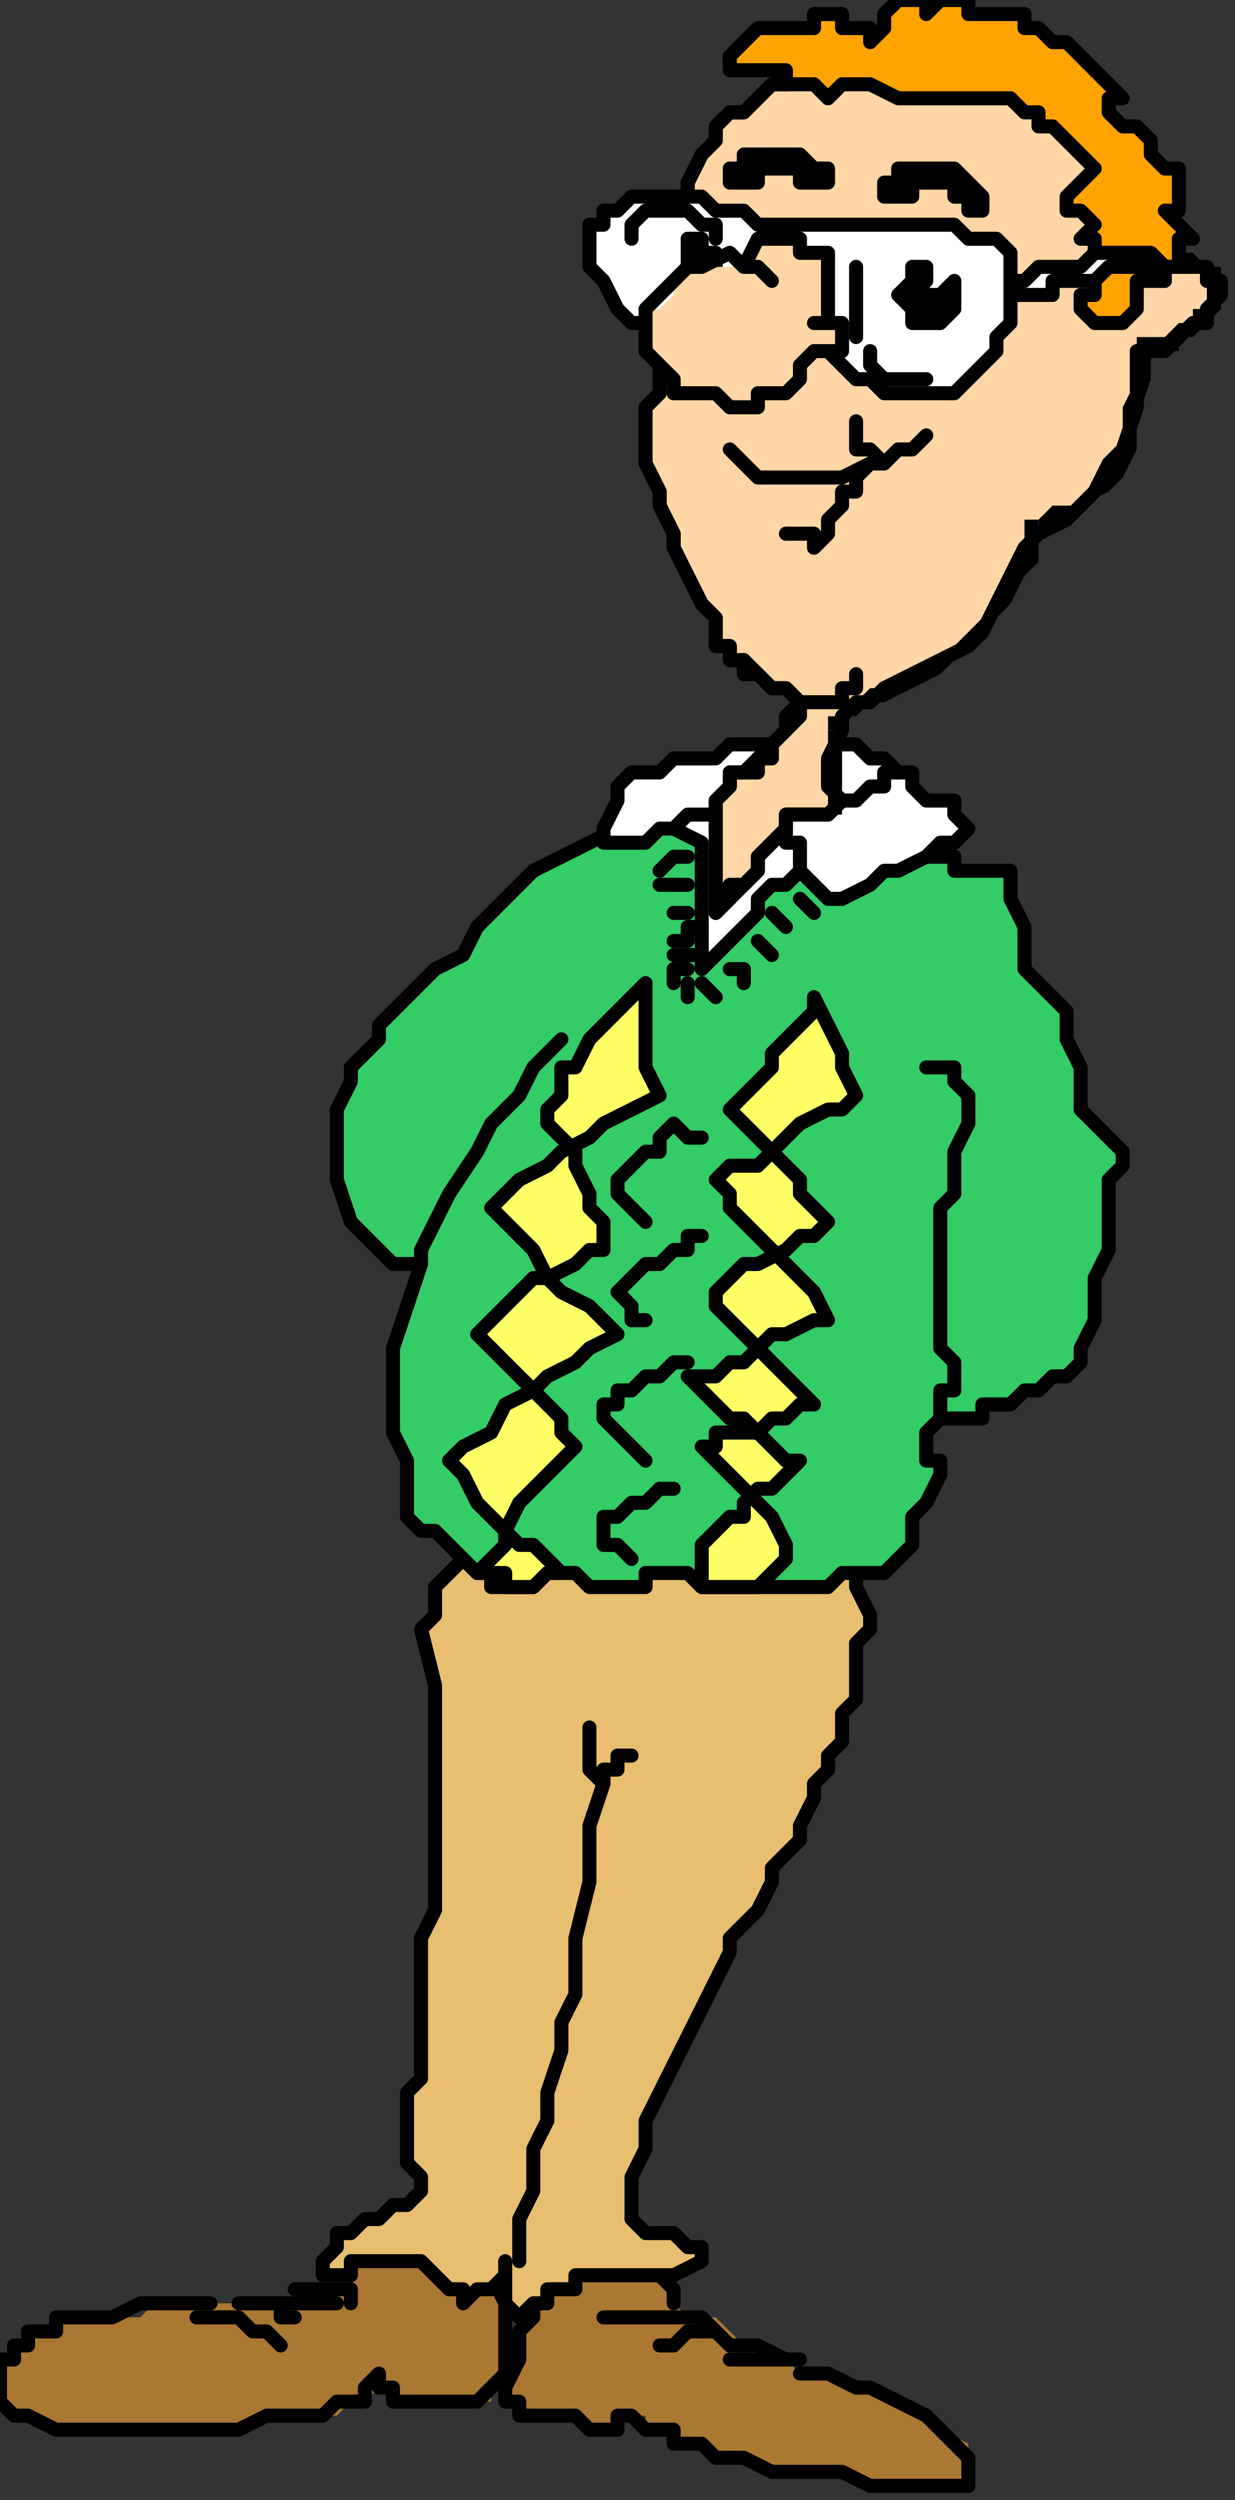
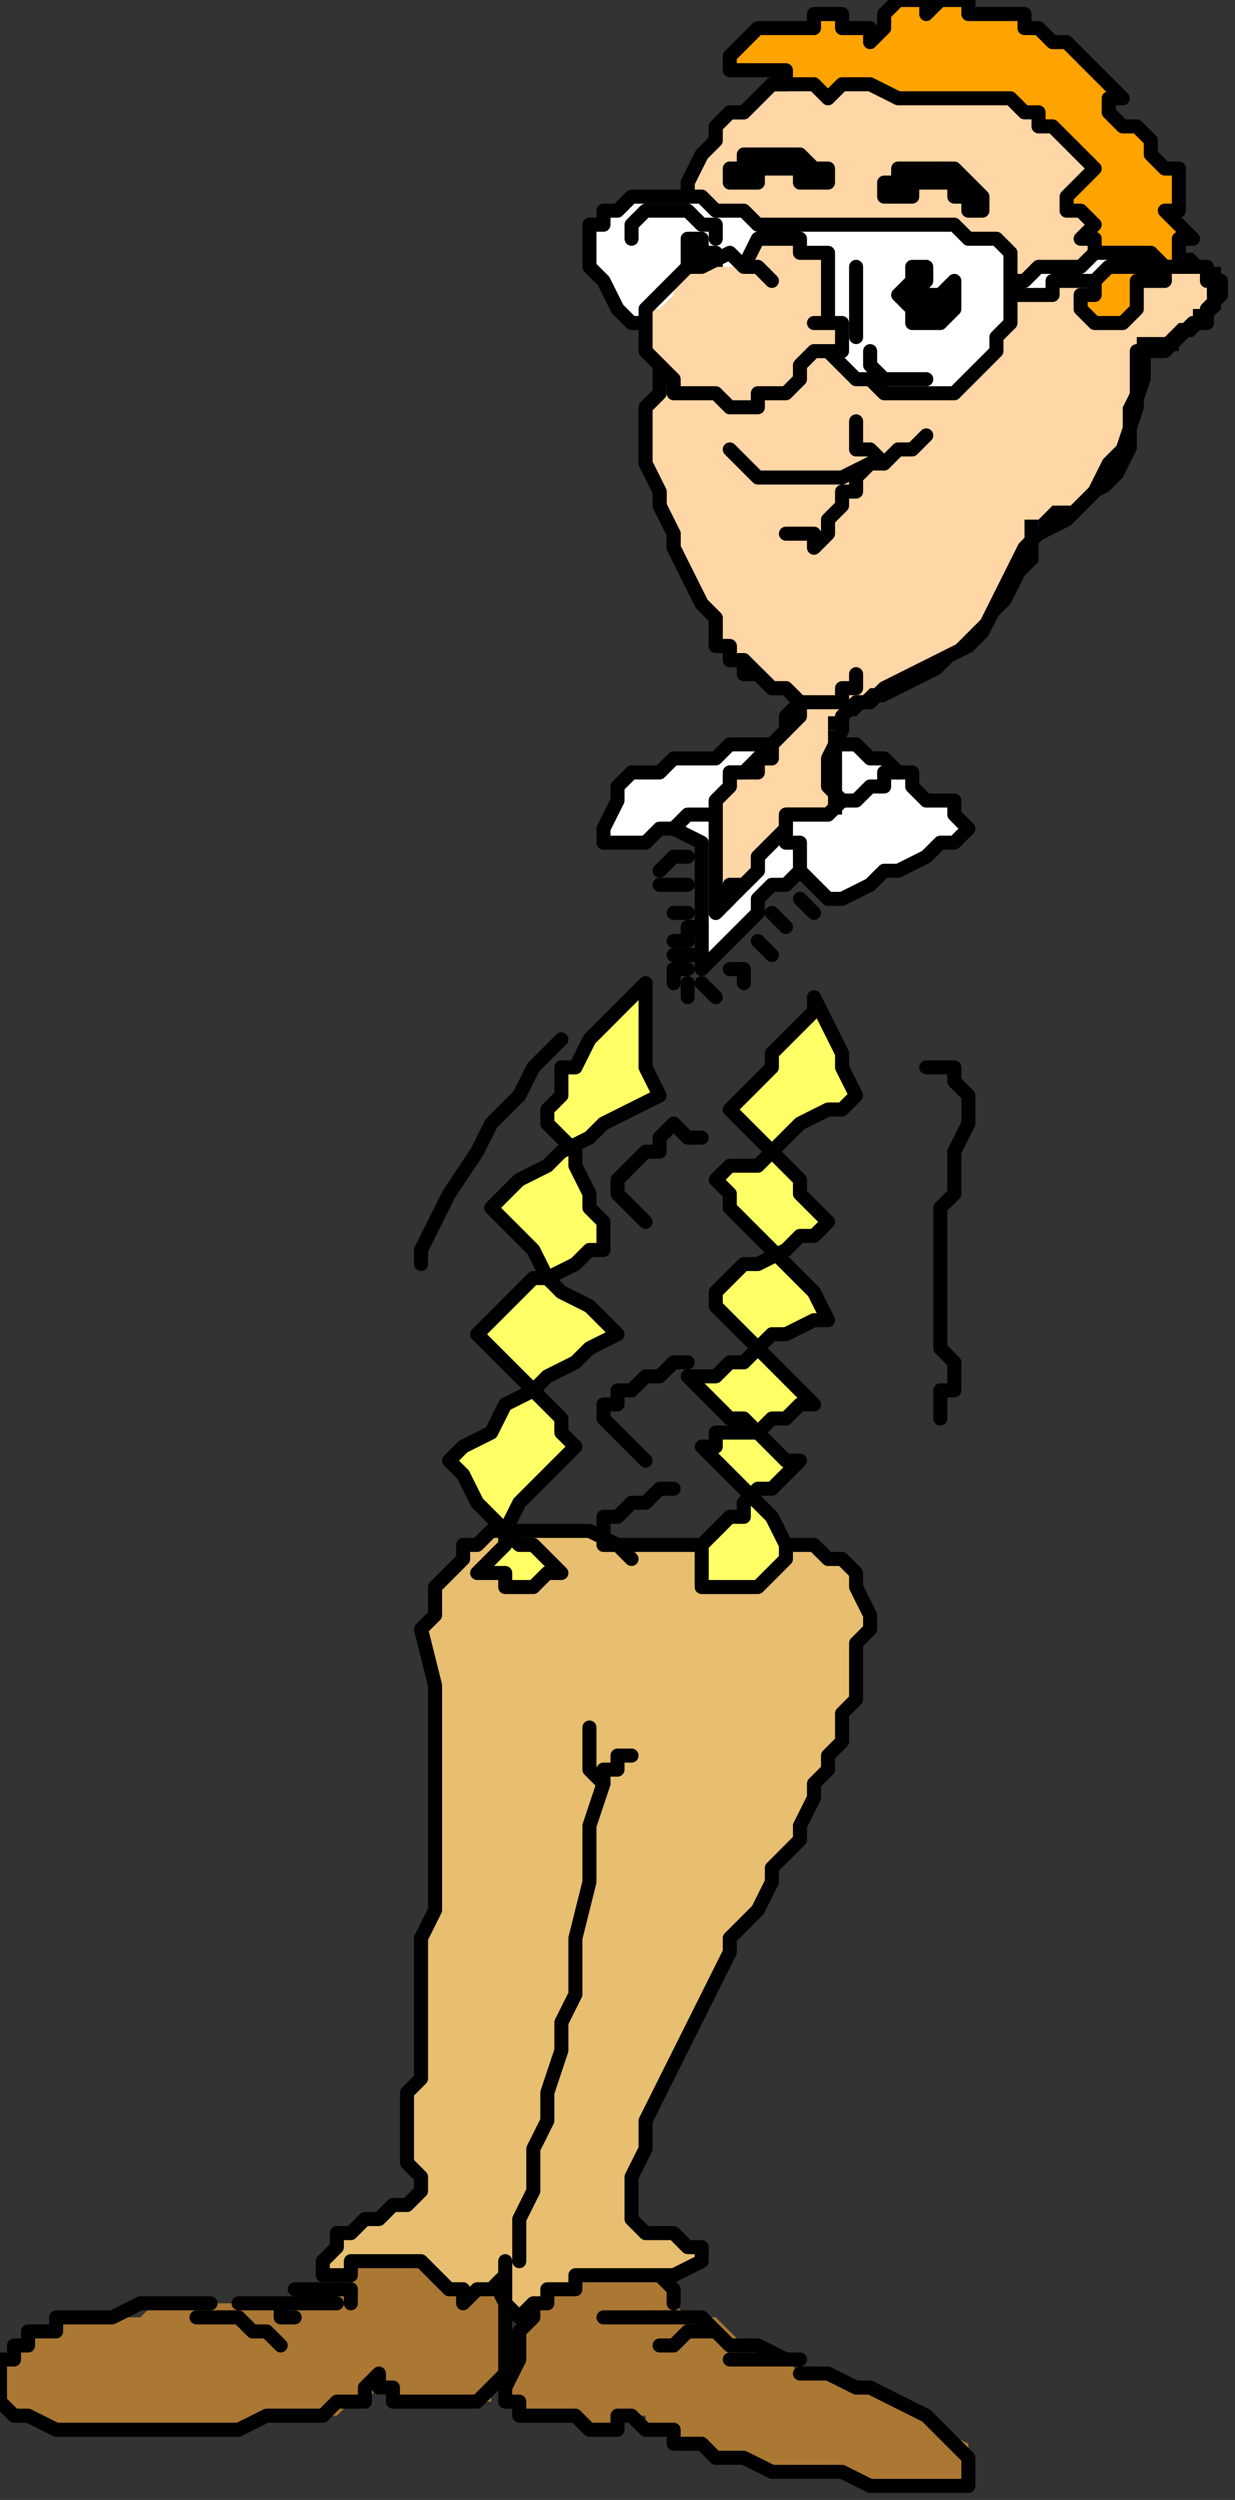
<svg xmlns="http://www.w3.org/2000/svg" xmlns:ns1="http://sodipodi.sourceforge.net/DTD/sodipodi-0.dtd" xmlns:ns2="http://www.inkscape.org/namespaces/inkscape" version="1.0" width="23.283mm" height="47.096mm" id="svg159" ns1:docname="CMEN123.WMF">
  <rect width="100%" height="100%" fill="#333333" stroke="none" />
  <ns1:namedview pagecolor="#ffffff" bordercolor="#666666" borderopacity="1" objecttolerance="10" gridtolerance="10" guidetolerance="10" ns2:pageopacity="0" ns2:pageshadow="2" ns2:window-width="640" ns2:window-height="480" id="namedview161" />
  <defs id="defs3">
    <pattern id="WMFhbasepattern" patternUnits="userSpaceOnUse" width="6" height="6" x="0" y="0" />
  </defs>
  <path style="fill:#ab7833;fill-rule:evenodd;fill-opacity:1;stroke:none;" d="  M 25,161   L 24,161   L 24,162   L 23,162   L 23,163   L 22,163   L 21,163   L 21,164   L 20,164   L 19,164   L 19,164   L 18,164   L 18,164   L 17,164   L 17,164   L 16,164   L 15,164   L 14,164   L 13,164   L 11,164   L 10,165   L 9,165   L 7,165   L 6,165   L 4,165   L 4,166   L 3,166   L 2,166   L 2,167   L 1,167   L 1,168   L 0,168   L 0,169   L 0,170   L 0,171   L 1,172   L 2,172   L 4,173   L 6,173   L 9,173   L 11,173   L 13,173   L 15,173   L 17,173   L 20,172   L 21,172   L 22,172   L 23,172   L 24,172   L 25,171   L 26,171   L 27,170   L 27,169   L 28,170   L 28,170   L 28,171   L 28,171   L 29,171   L 30,171   L 30,171   L 31,171   L 32,171   L 33,171   L 33,171   L 34,171   L 35,171   L 35,170   L 35,170   L 36,169   L 36,167   L 36,165   L 36,164   L 35,162   L 34,162   L 34,161   L 33,161   L 32,161   L 31,161   L 31,160   L 30,160   L 29,160   L 29,160   L 28,160   L 28,160   L 27,160   L 27,161   L 26,161   L 26,161   L 25,161  z " id="path5" />
  <path style="fill:none;stroke:#000000;stroke-width:1px;stroke-linecap:round;stroke-linejoin:round;stroke-miterlimit:4;stroke-dasharray:none;stroke-opacity:1;" d="  M 15,164   L 14,164   L 13,164   L 11,164   L 10,164   L 8,165   L 7,165   L 6,165   L 4,165   L 4,166   L 3,166   L 2,166   L 2,167   L 1,167   L 1,168   L 0,168   L 0,169   L 0,170   L 0,171   L 1,172   L 2,172   L 4,173   L 6,173   L 9,173   L 11,173   L 13,173   L 15,173   L 17,173   L 19,172   L 21,172   L 22,172   L 23,172   L 24,171   L 25,171   L 26,171   L 26,170   L 27,169   L 27,170   L 28,170   L 28,171   L 28,171   L 29,171   L 30,171   L 30,171   L 31,171   L 32,171   L 33,171   L 33,171   L 34,171   L 34,171   L 35,170   L 35,170   L 36,169   L 36,167   L 36,165   L 36,164   L 35,162  " id="path7" />
  <path style="fill:#ab7833;fill-rule:evenodd;fill-opacity:1;stroke:none;" d="  M 39,163   L 38,165   L 37,166   L 37,168   L 36,170   L 36,170   L 36,171   L 37,171   L 37,172   L 38,172   L 39,172   L 40,172   L 41,172   L 41,172   L 42,173   L 43,173   L 44,173   L 44,173   L 44,172   L 45,172   L 45,172   L 46,172   L 46,173   L 47,173   L 48,174   L 49,174   L 49,174   L 50,174   L 51,175   L 53,175   L 55,176   L 58,176   L 60,176   L 62,177   L 64,177   L 66,177   L 69,177   L 69,177   L 69,176   L 69,175   L 69,174   L 67,173   L 66,172   L 64,171   L 63,170   L 61,170   L 59,169   L 58,169   L 57,169   L 56,168   L 55,168   L 54,167   L 53,167   L 52,166   L 51,165   L 49,165   L 48,164   L 48,163   L 47,162   L 46,161   L 45,161   L 45,161   L 44,161   L 44,161   L 43,161   L 43,161   L 42,161   L 42,161   L 41,161   L 41,161   L 40,162   L 39,162   L 39,163  z " id="path9" />
  <path style="fill:none;stroke:#000000;stroke-width:1px;stroke-linecap:round;stroke-linejoin:round;stroke-miterlimit:4;stroke-dasharray:none;stroke-opacity:1;" d="  M 48,164   L 48,163   L 47,162   L 46,161   L 45,161   L 45,161   L 44,161   L 44,161   L 43,161   L 42,161   L 42,161   L 42,161   L 41,161   L 40,161   L 40,162   L 39,162   L 38,163   L 38,165   L 37,166   L 37,168   L 36,170   L 36,170   L 36,171   L 37,171   L 37,172   L 38,172   L 39,172   L 40,172   L 40,172   L 41,172   L 42,173   L 43,173   L 44,173   L 44,173   L 44,172   L 45,172   L 45,172   L 45,172   L 46,173   L 47,173   L 48,173   L 48,174   L 49,174   L 50,174   L 51,175   L 53,175   L 55,176   L 57,176   L 60,176   L 62,177   L 64,177   L 66,177   L 69,177   L 69,177   L 69,176   L 69,175   L 68,174   L 67,173   L 66,172   L 64,171   L 62,170   L 61,170   L 59,169   L 58,169   L 57,169  " id="path11" />
  <path style="fill:none;stroke:#000000;stroke-width:1px;stroke-linecap:round;stroke-linejoin:round;stroke-miterlimit:4;stroke-dasharray:none;stroke-opacity:1;" d="  M 43,165   L 44,165   L 45,165   L 46,165   L 47,165   L 48,165   L 49,165   L 50,165   L 51,166  " id="path13" />
  <path style="fill:none;stroke:#000000;stroke-width:1px;stroke-linecap:round;stroke-linejoin:round;stroke-miterlimit:4;stroke-dasharray:none;stroke-opacity:1;" d="  M 47,167   L 48,167   L 49,166   L 50,166   L 51,166   L 52,167   L 53,167   L 54,167   L 56,168  " id="path15" />
  <path style="fill:none;stroke:#000000;stroke-width:1px;stroke-linecap:round;stroke-linejoin:round;stroke-miterlimit:4;stroke-dasharray:none;stroke-opacity:1;" d="  M 52,168   L 52,168   L 53,168   L 54,168   L 54,168   L 55,168   L 56,168   L 56,168   L 57,168  " id="path17" />
  <path style="fill:none;stroke:#000000;stroke-width:1px;stroke-linecap:round;stroke-linejoin:round;stroke-miterlimit:4;stroke-dasharray:none;stroke-opacity:1;" d="  M 20,167   L 19,166   L 18,166   L 18,166   L 17,165   L 16,165   L 15,165   L 15,165   L 14,165  " id="path19" />
  <path style="fill:none;stroke:#000000;stroke-width:1px;stroke-linecap:round;stroke-linejoin:round;stroke-miterlimit:4;stroke-dasharray:none;stroke-opacity:1;" d="  M 21,165   L 21,165   L 20,165   L 20,164   L 19,164   L 19,164   L 18,164   L 18,164   L 17,164  " id="path21" />
  <path style="fill:none;stroke:#000000;stroke-width:1px;stroke-linecap:round;stroke-linejoin:round;stroke-miterlimit:4;stroke-dasharray:none;stroke-opacity:1;" d="  M 24,164   L 23,164   L 23,164   L 22,164   L 22,164   L 21,164   L 21,164   L 21,164   L 20,164  " id="path23" />
  <path style="fill:none;stroke:#000000;stroke-width:1px;stroke-linecap:round;stroke-linejoin:round;stroke-miterlimit:4;stroke-dasharray:none;stroke-opacity:1;" d="  M 25,164   L 25,163   L 24,163   L 24,163   L 24,163   L 23,163   L 23,163   L 22,163   L 21,163  " id="path25" />
  <path style="fill:#e8bf70;fill-rule:evenodd;fill-opacity:1;stroke:none;" d="  M 35,109   L 34,110   L 33,110   L 33,111   L 32,112   L 31,113   L 31,114   L 31,115   L 30,116   L 31,120   L 31,124   L 31,128   L 31,133   L 31,134   L 31,136   L 30,138   L 30,140   L 30,142   L 30,144   L 30,146   L 30,148   L 29,149   L 29,150   L 29,151   L 29,152   L 29,153   L 29,154   L 30,155   L 30,156   L 29,157   L 29,157   L 28,157   L 27,158   L 27,158   L 26,158   L 25,159   L 24,159   L 24,160   L 23,161   L 23,162   L 24,162   L 24,162   L 25,162   L 25,161   L 26,161   L 27,161   L 28,161   L 28,161   L 29,161   L 30,161   L 30,161   L 31,162   L 31,162   L 32,163   L 32,163   L 33,163   L 33,164   L 34,163   L 35,163   L 36,162   L 36,161   L 36,162   L 36,164   L 37,165   L 37,165   L 38,164   L 38,164   L 39,164   L 39,163   L 40,163   L 41,163   L 41,162   L 42,162   L 43,162   L 44,162   L 45,162   L 45,162   L 46,162   L 47,162   L 48,162   L 50,161   L 50,161   L 50,160   L 49,160   L 48,159   L 48,159   L 47,159   L 47,159   L 46,159   L 45,158   L 45,158   L 45,158   L 45,157   L 45,155   L 46,153   L 46,151   L 47,149   L 48,147   L 49,145   L 50,143   L 51,141   L 52,139   L 52,138   L 53,137   L 54,136   L 55,134   L 55,133   L 56,132   L 57,131   L 57,130   L 58,128   L 58,127   L 59,126   L 59,125   L 60,124   L 60,123   L 60,122   L 61,121   L 61,120   L 61,119   L 61,118   L 61,117   L 62,116   L 62,115   L 62,115   L 61,113   L 61,112   L 60,111   L 59,111   L 58,110   L 56,110   L 55,110   L 53,110   L 52,110   L 50,110   L 48,110   L 47,110   L 45,110   L 44,110   L 42,109   L 41,109   L 39,109   L 38,109   L 36,109   L 35,109  z " id="path27" />
  <path style="fill:none;stroke:#000000;stroke-width:1px;stroke-linecap:round;stroke-linejoin:round;stroke-miterlimit:4;stroke-dasharray:none;stroke-opacity:1;" d="  M 35,109   L 34,110   L 33,110   L 33,111   L 32,112   L 31,113   L 31,114   L 31,115   L 30,116   L 31,120   L 31,124   L 31,128   L 31,133   L 31,134   L 31,136   L 30,138   L 30,140   L 30,142   L 30,144   L 30,146   L 30,148   L 29,149   L 29,150   L 29,151   L 29,152   L 29,153   L 29,154   L 30,155   L 30,156   L 29,157   L 29,157   L 28,157   L 27,158   L 27,158   L 26,158   L 25,159   L 24,159   L 24,160   L 23,161   L 23,162   L 24,162   L 24,162   L 25,162   L 25,161   L 26,161   L 27,161   L 28,161   L 28,161   L 29,161   L 30,161   L 30,161   L 31,162   L 31,162   L 32,163   L 32,163   L 33,163   L 33,164   L 34,163   L 35,163   L 36,162   L 36,161   L 36,162   L 36,164   L 37,165   L 37,165   L 38,164   L 38,164   L 39,164   L 39,163   L 40,163   L 41,163   L 41,162   L 42,162   L 43,162   L 44,162   L 45,162   L 45,162   L 46,162   L 47,162   L 48,162   L 50,161   L 50,161   L 50,160   L 49,160   L 48,159   L 48,159   L 47,159   L 47,159   L 46,159   L 45,158   L 45,158   L 45,158   L 45,157   L 45,155   L 46,153   L 46,151   L 47,149   L 48,147   L 49,145   L 50,143   L 51,141   L 52,139   L 52,138   L 53,137   L 54,136   L 55,134   L 55,133   L 56,132   L 57,131   L 57,130   L 58,128   L 58,127   L 59,126   L 59,125   L 60,124   L 60,123   L 60,122   L 61,121   L 61,120   L 61,119   L 61,118   L 61,117   L 62,116   L 62,115   L 62,115   L 61,113   L 61,112   L 60,111   L 59,111   L 58,110   L 56,110   L 55,110   L 53,110   L 52,110   L 50,110   L 48,110   L 47,110   L 45,110   L 44,110   L 42,109   L 41,109   L 39,109   L 38,109   L 36,109   L 35,109  " id="path29" />
  <path style="fill:none;stroke:#000000;stroke-width:1px;stroke-linecap:round;stroke-linejoin:round;stroke-miterlimit:4;stroke-dasharray:none;stroke-opacity:1;" d="  M 42,123   L 42,124   L 42,125   L 42,126   L 43,127   L 42,130   L 42,134   L 41,138   L 41,142   L 40,144   L 40,146   L 39,149   L 39,151   L 38,153   L 38,156   L 37,158   L 37,161  " id="path31" />
  <path style="fill:none;stroke:#000000;stroke-width:1px;stroke-linecap:round;stroke-linejoin:round;stroke-miterlimit:4;stroke-dasharray:none;stroke-opacity:1;" d="  M 45,125   L 44,125   L 44,126   L 43,126   L 43,127  " id="path33" />
-   <path style="fill:#33cc66;fill-rule:evenodd;fill-opacity:1;stroke:none;" d="  M 63,60   L 63,60   L 64,60   L 65,60   L 66,61   L 67,61   L 68,61   L 68,62   L 69,62   L 70,62   L 71,62   L 71,62   L 72,62   L 72,64   L 73,66   L 73,67   L 73,69   L 74,70   L 75,71   L 75,71   L 76,72   L 76,74   L 77,76   L 77,77   L 77,79   L 78,80   L 79,81   L 79,81   L 80,82   L 80,83   L 80,83   L 79,84   L 79,85   L 79,86   L 79,88   L 79,89   L 78,91   L 78,92   L 78,94   L 77,96   L 77,97   L 76,98   L 76,98   L 75,98   L 74,99   L 74,99   L 73,99   L 72,100   L 71,100   L 71,100   L 70,100   L 70,101   L 69,101   L 69,101   L 68,101   L 67,101   L 67,101   L 67,101   L 66,102   L 66,103   L 66,103   L 66,104   L 67,104   L 67,105   L 67,105   L 66,107   L 65,108   L 65,109   L 65,110   L 64,111   L 64,111   L 64,111   L 63,112   L 63,112   L 62,112   L 61,112   L 61,112   L 60,112   L 59,113   L 58,113   L 58,113   L 57,113   L 56,113   L 55,113   L 54,113   L 54,113   L 53,113   L 53,113   L 52,113   L 52,113   L 51,113   L 51,113   L 50,113   L 50,113   L 49,112   L 48,112   L 48,112   L 47,112   L 47,112   L 46,112   L 46,113   L 45,113   L 45,113   L 44,113   L 44,113   L 43,113   L 42,113   L 41,112   L 40,112   L 40,112   L 39,112   L 38,113   L 38,113   L 37,113   L 36,113   L 35,113   L 35,112   L 34,112   L 33,111   L 32,110   L 32,110   L 31,109   L 30,109   L 30,109   L 29,108   L 29,107   L 29,105   L 29,104   L 28,102   L 28,99   L 28,96   L 29,93   L 30,90   L 29,90   L 28,90   L 27,89   L 27,89   L 26,88   L 26,88   L 25,87   L 25,87   L 24,84   L 24,82   L 24,79   L 25,77   L 25,76   L 26,75   L 27,74   L 27,73   L 28,72   L 29,71   L 30,70   L 31,69   L 33,68   L 34,66   L 35,65   L 37,63   L 38,62   L 40,61   L 42,60   L 44,59   L 45,59   L 46,58   L 48,58   L 49,58   L 51,57   L 52,57   L 53,57   L 55,56   L 56,57   L 57,57   L 58,57   L 59,58   L 60,58   L 61,59   L 62,59   L 63,60  z " id="path35" />
-   <path style="fill:none;stroke:#000000;stroke-width:1px;stroke-linecap:round;stroke-linejoin:round;stroke-miterlimit:4;stroke-dasharray:none;stroke-opacity:1;" d="  M 63,60   L 63,60   L 64,60   L 65,60   L 66,61   L 67,61   L 68,61   L 68,62   L 69,62   L 70,62   L 71,62   L 71,62   L 72,62   L 72,64   L 73,66   L 73,67   L 73,69   L 74,70   L 75,71   L 75,71   L 76,72   L 76,74   L 77,76   L 77,77   L 77,79   L 78,80   L 79,81   L 79,81   L 80,82   L 80,83   L 80,83   L 79,84   L 79,85   L 79,86   L 79,88   L 79,89   L 78,91   L 78,92   L 78,94   L 77,96   L 77,97   L 76,98   L 76,98   L 75,98   L 74,99   L 74,99   L 73,99   L 72,100   L 71,100   L 71,100   L 70,100   L 70,101   L 69,101   L 69,101   L 68,101   L 67,101   L 67,101   L 67,101   L 66,102   L 66,103   L 66,103   L 66,104   L 67,104   L 67,105   L 67,105   L 66,107   L 65,108   L 65,109   L 65,110   L 64,111   L 64,111   L 64,111   L 63,112   L 63,112   L 62,112   L 61,112   L 61,112   L 60,112   L 59,113   L 58,113   L 58,113   L 57,113   L 56,113   L 55,113   L 54,113   L 54,113   L 53,113   L 53,113   L 52,113   L 52,113   L 51,113   L 51,113   L 50,113   L 50,113   L 49,112   L 48,112   L 48,112   L 47,112   L 47,112   L 46,112   L 46,113   L 45,113   L 45,113   L 44,113   L 44,113   L 43,113   L 42,113   L 41,112   L 40,112   L 40,112   L 39,112   L 38,113   L 38,113   L 37,113   L 36,113   L 35,113   L 35,112   L 34,112   L 33,111   L 32,110   L 32,110   L 31,109   L 30,109   L 30,109   L 29,108   L 29,107   L 29,105   L 29,104   L 28,102   L 28,99   L 28,96   L 29,93   L 30,90   L 29,90   L 28,90   L 27,89   L 27,89   L 26,88   L 26,88   L 25,87   L 25,87   L 24,84   L 24,82   L 24,79   L 25,77   L 25,76   L 26,75   L 27,74   L 27,73   L 28,72   L 29,71   L 30,70   L 31,69   L 33,68   L 34,66   L 35,65   L 37,63   L 38,62   L 40,61   L 42,60   L 44,59   L 45,59   L 46,58   L 48,58   L 49,58   L 51,57   L 52,57   L 53,57   L 55,56   L 56,57   L 57,57   L 58,57   L 59,58   L 60,58   L 61,59   L 62,59   L 63,60  " id="path37" />
  <path style="fill:none;stroke:#000000;stroke-width:1px;stroke-linecap:round;stroke-linejoin:round;stroke-miterlimit:4;stroke-dasharray:none;stroke-opacity:1;" d="  M 66,76   L 67,76   L 68,76   L 68,77   L 68,77   L 69,78   L 69,79   L 69,80   L 69,80   L 68,82   L 68,83   L 68,85   L 67,86   L 67,87   L 67,88   L 67,89   L 67,90   L 67,91   L 67,92   L 67,93   L 67,94   L 67,95   L 67,96   L 68,97   L 68,98   L 68,99   L 67,99   L 67,100   L 67,101  " id="path39" />
  <path style="fill:none;stroke:#000000;stroke-width:1px;stroke-linecap:round;stroke-linejoin:round;stroke-miterlimit:4;stroke-dasharray:none;stroke-opacity:1;" d="  M 40,74   L 38,76   L 37,78   L 35,80   L 34,82   L 32,85   L 31,87   L 30,89   L 30,90  " id="path41" />
  <path style="fill:#ffff66;fill-rule:evenodd;fill-opacity:1;stroke:none;" d="  M 46,70   L 46,72   L 46,74   L 46,76   L 47,78   L 45,79   L 43,80   L 42,81   L 40,82   L 39,83   L 37,84   L 36,85   L 35,86   L 36,87   L 37,88   L 38,89   L 39,91   L 40,92   L 42,93   L 43,94   L 44,95   L 42,96   L 41,97   L 39,98   L 38,99   L 36,100   L 35,102   L 33,103   L 32,104   L 33,105   L 34,107   L 35,108   L 36,109   L 37,110   L 38,110   L 39,111   L 40,112   L 39,112   L 39,112   L 38,113   L 37,113   L 36,113   L 36,112   L 35,112   L 34,112   L 35,111   L 36,110   L 36,109   L 37,107   L 38,106   L 39,105   L 40,104   L 41,103   L 40,102   L 40,101   L 39,100   L 38,99   L 37,98   L 36,97   L 35,96   L 34,95   L 35,94   L 36,93   L 37,92   L 38,91   L 39,91   L 41,90   L 42,89   L 43,89   L 43,87   L 42,86   L 42,85   L 41,83   L 41,82   L 40,81   L 39,80   L 39,79   L 40,78   L 40,76   L 41,76   L 42,74   L 43,73   L 44,72   L 45,71   L 46,70  z " id="path43" />
  <path style="fill:none;stroke:#000000;stroke-width:1px;stroke-linecap:round;stroke-linejoin:round;stroke-miterlimit:4;stroke-dasharray:none;stroke-opacity:1;" d="  M 46,70   L 46,72   L 46,74   L 46,76   L 47,78   L 45,79   L 43,80   L 42,81   L 40,82   L 39,83   L 37,84   L 36,85   L 35,86   L 36,87   L 37,88   L 38,89   L 39,91   L 40,92   L 42,93   L 43,94   L 44,95   L 42,96   L 41,97   L 39,98   L 38,99   L 36,100   L 35,102   L 33,103   L 32,104   L 33,105   L 34,107   L 35,108   L 36,109   L 37,110   L 38,110   L 39,111   L 40,112   L 39,112   L 39,112   L 38,113   L 37,113   L 36,113   L 36,112   L 35,112   L 34,112   L 35,111   L 36,110   L 36,109   L 37,107   L 38,106   L 39,105   L 40,104   L 41,103   L 40,102   L 40,101   L 39,100   L 38,99   L 37,98   L 36,97   L 35,96   L 34,95   L 35,94   L 36,93   L 37,92   L 38,91   L 39,91   L 41,90   L 42,89   L 43,89   L 43,87   L 42,86   L 42,85   L 41,83   L 41,82   L 40,81   L 39,80   L 39,79   L 40,78   L 40,76   L 41,76   L 42,74   L 43,73   L 44,72   L 45,71   L 46,70  " id="path45" />
  <path style="fill:#ffff66;fill-rule:evenodd;fill-opacity:1;stroke:none;" d="  M 58,71   L 58,72   L 57,73   L 56,74   L 55,75   L 55,76   L 54,77   L 53,78   L 52,79   L 53,80   L 54,81   L 55,82   L 56,83   L 57,84   L 57,85   L 58,86   L 59,87   L 58,88   L 57,88   L 56,89   L 54,90   L 53,90   L 52,91   L 51,92   L 51,92   L 51,93   L 52,94   L 53,95   L 54,96   L 55,97   L 56,98   L 57,99   L 58,100   L 57,100   L 56,101   L 55,101   L 54,102   L 53,102   L 51,102   L 51,103   L 50,103   L 51,104   L 52,105   L 53,106   L 54,107   L 54,107   L 55,108   L 56,110   L 56,111   L 56,111   L 55,112   L 55,112   L 54,113   L 54,113   L 53,113   L 53,113   L 52,113   L 52,113   L 51,113   L 51,113   L 50,113   L 50,112   L 50,111   L 50,111   L 50,110   L 51,109   L 52,108   L 53,108   L 53,107   L 54,106   L 55,106   L 56,105   L 57,104   L 56,104   L 55,103   L 54,102   L 53,101   L 52,101   L 51,100   L 50,99   L 49,98   L 51,98   L 52,97   L 53,97   L 54,96   L 55,95   L 56,95   L 58,94   L 59,94   L 58,92   L 57,91   L 56,90   L 55,89   L 54,88   L 52,86   L 52,85   L 51,84   L 52,83   L 54,83   L 55,82   L 56,81   L 57,80   L 59,79   L 60,79   L 61,78   L 60,76   L 60,75   L 59,73   L 58,71  z " id="path47" />
  <path style="fill:none;stroke:#000000;stroke-width:1px;stroke-linecap:round;stroke-linejoin:round;stroke-miterlimit:4;stroke-dasharray:none;stroke-opacity:1;" d="  M 58,71   L 58,72   L 57,73   L 56,74   L 55,75   L 55,76   L 54,77   L 53,78   L 52,79   L 53,80   L 54,81   L 55,82   L 56,83   L 57,84   L 57,85   L 58,86   L 59,87   L 58,88   L 57,88   L 56,89   L 54,90   L 53,90   L 52,91   L 51,92   L 51,92   L 51,93   L 52,94   L 53,95   L 54,96   L 55,97   L 56,98   L 57,99   L 58,100   L 57,100   L 56,101   L 55,101   L 54,102   L 53,102   L 51,102   L 51,103   L 50,103   L 51,104   L 52,105   L 53,106   L 54,107   L 54,107   L 55,108   L 56,110   L 56,111   L 56,111   L 55,112   L 55,112   L 54,113   L 54,113   L 53,113   L 53,113   L 52,113   L 52,113   L 51,113   L 51,113   L 50,113   L 50,112   L 50,111   L 50,111   L 50,110   L 51,109   L 52,108   L 53,108   L 53,107   L 54,106   L 55,106   L 56,105   L 57,104   L 56,104   L 55,103   L 54,102   L 53,101   L 52,101   L 51,100   L 50,99   L 49,98   L 51,98   L 52,97   L 53,97   L 54,96   L 55,95   L 56,95   L 58,94   L 59,94   L 58,92   L 57,91   L 56,90   L 55,89   L 54,88   L 52,86   L 52,85   L 51,84   L 52,83   L 54,83   L 55,82   L 56,81   L 57,80   L 59,79   L 60,79   L 61,78   L 60,76   L 60,75   L 59,73   L 58,71  " id="path49" />
  <path style="fill:none;stroke:#000000;stroke-width:1px;stroke-linecap:round;stroke-linejoin:round;stroke-miterlimit:4;stroke-dasharray:none;stroke-opacity:1;" d="  M 50,81   L 49,81   L 49,81   L 48,80   L 48,80   L 48,80   L 47,81   L 47,82   L 46,82   L 45,83   L 45,83   L 44,84   L 44,84   L 44,85   L 45,86   L 45,86   L 46,87  " id="path51" />
-   <path style="fill:none;stroke:#000000;stroke-width:1px;stroke-linecap:round;stroke-linejoin:round;stroke-miterlimit:4;stroke-dasharray:none;stroke-opacity:1;" d="  M 50,88   L 49,88   L 49,89   L 48,89   L 47,90   L 46,90   L 45,91   L 45,91   L 44,92   L 44,92   L 45,93   L 45,94   L 46,94  " id="path53" />
  <path style="fill:none;stroke:#000000;stroke-width:1px;stroke-linecap:round;stroke-linejoin:round;stroke-miterlimit:4;stroke-dasharray:none;stroke-opacity:1;" d="  M 49,97   L 49,97   L 48,97   L 47,98   L 46,98   L 45,99   L 44,99   L 44,100   L 43,100   L 43,101   L 44,102   L 45,103   L 46,104  " id="path55" />
-   <path style="fill:none;stroke:#000000;stroke-width:1px;stroke-linecap:round;stroke-linejoin:round;stroke-miterlimit:4;stroke-dasharray:none;stroke-opacity:1;" d="  M 48,106   L 47,106   L 47,106   L 46,107   L 45,107   L 45,107   L 44,108   L 44,108   L 43,108   L 43,109   L 43,110   L 44,110   L 45,111  " id="path57" />
+   <path style="fill:none;stroke:#000000;stroke-width:1px;stroke-linecap:round;stroke-linejoin:round;stroke-miterlimit:4;stroke-dasharray:none;stroke-opacity:1;" d="  M 48,106   L 47,106   L 47,106   L 46,107   L 45,107   L 44,108   L 44,108   L 43,108   L 43,109   L 43,110   L 44,110   L 45,111  " id="path57" />
  <path style="fill:#ffffff;fill-rule:evenodd;fill-opacity:1;stroke:none;" d="  M 43,60   L 43,59   L 44,57   L 44,56   L 45,55   L 47,55   L 48,54   L 49,54   L 50,54   L 51,54   L 52,53   L 53,53   L 54,53   L 55,53   L 57,53   L 58,53   L 60,53   L 61,53   L 62,54   L 63,54   L 64,55   L 65,55   L 65,56   L 66,57   L 67,57   L 68,57   L 68,58   L 69,59   L 69,59   L 68,60   L 67,60   L 66,61   L 64,62   L 63,62   L 62,63   L 60,64   L 59,64   L 59,64   L 58,63   L 58,63   L 57,62   L 56,63   L 55,63   L 54,64   L 54,65   L 53,66   L 52,67   L 51,68   L 50,69   L 50,66   L 50,63   L 50,60   L 48,59   L 48,59   L 47,59   L 47,59   L 46,60   L 45,60   L 44,60   L 44,60   L 43,60  z " id="path59" />
  <path style="fill:none;stroke:#000000;stroke-width:1px;stroke-linecap:round;stroke-linejoin:round;stroke-miterlimit:4;stroke-dasharray:none;stroke-opacity:1;" d="  M 43,60   L 43,59   L 44,57   L 44,56   L 45,55   L 47,55   L 48,54   L 49,54   L 50,54   L 51,54   L 52,53   L 53,53   L 54,53   L 55,53   L 57,53   L 58,53   L 60,53   L 61,53   L 62,54   L 63,54   L 64,55   L 65,55   L 65,56   L 66,57   L 67,57   L 68,57   L 68,58   L 69,59   L 69,59   L 68,60   L 67,60   L 66,61   L 64,62   L 63,62   L 62,63   L 60,64   L 59,64   L 59,64   L 58,63   L 58,63   L 57,62   L 56,63   L 55,63   L 54,64   L 54,65   L 53,66   L 52,67   L 51,68   L 50,69   L 50,66   L 50,63   L 50,60   L 48,59   L 48,59   L 47,59   L 47,59   L 46,60   L 45,60   L 44,60   L 44,60   L 43,60  " id="path61" />
  <path style="fill:#ffd6a6;fill-rule:evenodd;fill-opacity:1;stroke:none;" d="  M 57,50   L 57,51   L 56,52   L 55,53   L 55,54   L 54,54   L 54,55   L 53,55   L 52,55   L 52,56   L 51,57   L 51,57   L 51,58   L 51,60   L 51,61   L 51,63   L 51,65   L 52,64   L 53,63   L 53,63   L 54,62   L 54,61   L 55,60   L 56,59   L 56,58   L 57,58   L 58,58   L 59,58   L 60,57   L 59,56   L 59,55   L 59,54   L 60,52   L 60,52   L 60,51   L 60,51   L 61,50   L 61,50   L 62,50   L 63,49   L 63,49   L 65,48   L 67,47   L 69,46   L 70,45   L 71,43   L 72,41   L 73,39   L 74,38   L 76,37   L 77,36   L 78,35   L 79,33   L 80,32   L 81,29   L 81,27   L 81,25   L 83,25   L 84,24   L 84,24   L 85,23   L 86,23   L 86,22   L 87,21   L 87,20   L 86,20   L 86,19   L 85,19   L 85,19   L 84,19   L 83,19   L 82,19   L 81,19   L 81,16   L 80,14   L 79,12   L 78,10   L 78,9   L 77,9   L 76,8   L 75,7   L 74,6   L 73,5   L 71,5   L 70,5   L 69,4   L 67,4   L 65,4   L 64,4   L 62,4   L 61,4   L 59,5   L 57,5   L 56,6   L 55,6   L 54,7   L 53,8   L 52,8   L 51,9   L 51,10   L 50,11   L 49,13   L 49,15   L 49,17   L 50,19   L 49,21   L 48,22   L 48,24   L 47,26   L 47,28   L 46,29   L 46,31   L 46,33   L 47,35   L 47,36   L 48,38   L 48,39   L 49,41   L 50,43   L 51,44   L 51,46   L 52,46   L 52,47   L 53,47   L 54,48   L 54,48   L 55,49   L 56,49   L 57,50  z " id="path63" />
  <path style="fill:none;stroke:#000000;stroke-width:1px;stroke-linecap:round;stroke-linejoin:round;stroke-miterlimit:4;stroke-dasharray:none;stroke-opacity:1;" d="  M 57,50   L 57,51   L 56,52   L 55,53   L 55,54   L 54,54   L 54,55   L 53,55   L 52,55   L 52,56   L 51,57   L 51,57   L 51,58   L 51,60   L 51,61   L 51,63   L 51,65   L 52,64   L 53,63   L 53,63   L 54,62   L 54,61   L 55,60   L 56,59   L 56,58   L 57,58   L 58,58   L 59,58   L 60,57   L 59,56   L 59,55   L 59,54   L 60,52   L 60,52   L 60,51   L 60,51   L 61,50   L 61,50   L 62,50   L 63,49   L 63,49   L 65,48   L 67,47   L 69,46   L 70,45   L 71,43   L 72,41   L 73,39   L 74,38   L 76,37   L 77,36   L 78,35   L 79,33   L 80,32   L 81,29   L 81,27   L 81,25   L 83,25   L 84,24   L 84,24   L 85,23   L 86,23   L 86,22   L 87,21   L 87,20   L 86,20   L 86,19   L 85,19   L 85,19   L 84,19   L 83,19   L 82,19   L 81,19   L 81,16   L 80,14   L 79,12   L 78,10   L 78,9   L 77,9   L 76,8   L 75,7   L 74,6   L 73,5   L 71,5   L 70,5   L 69,4   L 67,4   L 65,4   L 64,4   L 62,4   L 61,4   L 59,5   L 57,5   L 56,6   L 55,6   L 54,7   L 53,8   L 52,8   L 51,9   L 51,10   L 50,11   L 49,13   L 49,15   L 49,17   L 50,19   L 49,21   L 48,22   L 48,24   L 47,26   L 47,28   L 46,29   L 46,31   L 46,33   L 47,35   L 47,36   L 48,38   L 48,39   L 49,41   L 50,43   L 51,44   L 51,46   L 52,46   L 52,47   L 53,47   L 54,48   L 54,48   L 55,49   L 56,49   L 57,50  " id="path65" />
  <path style="fill:none;stroke:#000000;stroke-width:1px;stroke-linecap:round;stroke-linejoin:round;stroke-miterlimit:4;stroke-dasharray:none;stroke-opacity:1;" d="  M 81,19   L 81,16   L 80,14   L 79,12   L 78,10   L 78,9   L 77,9   L 76,8   L 75,7   L 74,6   L 73,5   L 71,5   L 70,5   L 69,4   L 67,4   L 65,4   L 64,4   L 62,4   L 61,4   L 59,5   L 57,5   L 56,6   L 55,6   L 54,7   L 53,8   L 52,8   L 51,9   L 51,10   L 50,11   L 49,13   L 49,15   L 49,17   L 50,19   L 49,21   L 48,22   L 48,24   L 47,26   L 47,28   L 46,29   L 46,31   L 46,33   L 47,35   L 47,36   L 48,38   L 48,39   L 49,41   L 50,43   L 51,44   L 51,46   L 52,46   L 52,47   L 53,47   L 53,48   L 54,48   L 55,49   L 56,49   L 57,50   L 56,51   L 56,52   L 55,53   L 54,54   L 54,54   L 54,54   L 53,55   L 52,55   L 52,56   L 51,57   L 51,57   L 51,58   L 51,60   L 51,61   L 51,63   L 51,65   L 52,64   L 52,63   L 53,63   L 54,62   L 54,61   L 55,60   L 56,59   L 56,58   L 57,58   L 58,58   L 59,58   L 60,57  " id="path67" />
  <path style="fill:#000000;fill-rule:evenodd;fill-opacity:1;stroke:none;" d="  M 59,58   L 59,58   L 60,58   L 60,58   L 60,57   L 59,58  z " id="path69" />
  <path style="fill:#000000;fill-rule:evenodd;fill-opacity:1;stroke:none;" d="  M 59,52   L 59,52   L 59,53   L 59,53   L 59,54   L 59,55   L 59,56   L 59,56   L 59,57   L 59,58   L 60,57   L 60,57   L 60,56   L 60,55   L 60,55   L 60,54   L 60,54   L 60,53   L 60,52   L 60,52   L 59,52  z " id="path71" />
  <path style="fill:#000000;fill-rule:evenodd;fill-opacity:1;stroke:none;" d="  M 63,49   L 63,49   L 62,49   L 62,49   L 61,50   L 61,50   L 60,50   L 60,51   L 59,51   L 59,52   L 60,52   L 60,52   L 60,51   L 61,51   L 61,51   L 62,50   L 62,50   L 63,50   L 63,50   L 63,50   L 63,49  z " id="path73" />
  <path style="fill:#000000;fill-rule:evenodd;fill-opacity:1;stroke:none;" d="  M 74,37   L 73,37   L 73,39   L 72,41   L 71,43   L 70,44   L 68,46   L 67,47   L 65,48   L 63,49   L 63,50   L 65,49   L 67,48   L 69,46   L 70,45   L 72,43   L 73,41   L 74,40   L 74,38   L 74,38   L 74,37  z " id="path75" />
  <path style="fill:#000000;fill-rule:evenodd;fill-opacity:1;stroke:none;" d="  M 81,24   L 81,25   L 81,27   L 80,29   L 80,31   L 79,33   L 78,34   L 77,36   L 75,36   L 74,37   L 74,38   L 76,37   L 77,36   L 79,35   L 80,34   L 81,32   L 81,30   L 82,27   L 82,25   L 81,25   L 81,24  z " id="path77" />
  <path style="fill:#000000;fill-rule:evenodd;fill-opacity:1;stroke:none;" d="  M 86,20   L 86,20   L 86,21   L 86,22   L 85,22   L 85,23   L 84,23   L 83,24   L 82,24   L 81,24   L 81,25   L 83,25   L 84,25   L 84,24   L 85,24   L 86,23   L 87,22   L 87,21   L 87,20   L 87,20   L 86,20  z " id="path79" />
  <path style="fill:#000000;fill-rule:evenodd;fill-opacity:1;stroke:none;" d="  M 81,20   L 82,19   L 83,19   L 84,19   L 84,19   L 85,19   L 86,19   L 86,20   L 86,20   L 87,20   L 87,19   L 86,19   L 85,18   L 85,18   L 84,18   L 83,18   L 82,18   L 81,19   L 81,20  z " id="path81" />
  <path style="fill:#000000;fill-rule:evenodd;fill-opacity:1;stroke:none;" d="  M 86,20   L 86,20   L 86,20   L 86,21   L 87,21   L 86,20  z " id="path83" />
  <path style="fill:none;stroke:#000000;stroke-width:1px;stroke-linecap:round;stroke-linejoin:round;stroke-miterlimit:4;stroke-dasharray:none;stroke-opacity:1;" d="  M 48,59   L 49,58   L 50,58   L 50,58   L 51,58  " id="path85" />
  <path style="fill:none;stroke:#000000;stroke-width:1px;stroke-linecap:round;stroke-linejoin:round;stroke-miterlimit:4;stroke-dasharray:none;stroke-opacity:1;" d="  M 57,62   L 57,61   L 57,60   L 56,60   L 56,59  " id="path87" />
  <path style="fill:none;stroke:#000000;stroke-width:1px;stroke-linecap:round;stroke-linejoin:round;stroke-miterlimit:4;stroke-dasharray:none;stroke-opacity:1;" d="  M 60,57   L 60,57   L 61,57   L 61,57   L 62,56   L 63,56   L 63,56   L 63,55   L 64,55  " id="path89" />
  <path style="fill:none;stroke:#000000;stroke-width:1px;stroke-linecap:round;stroke-linejoin:round;stroke-miterlimit:4;stroke-dasharray:none;stroke-opacity:1;" d="  M 57,64   L 57,64   L 57,64   L 58,65   L 58,65  " id="path91" />
  <path style="fill:none;stroke:#000000;stroke-width:1px;stroke-linecap:round;stroke-linejoin:round;stroke-miterlimit:4;stroke-dasharray:none;stroke-opacity:1;" d="  M 55,65   L 55,65   L 56,66   L 56,66   L 56,66  " id="path93" />
  <path style="fill:none;stroke:#000000;stroke-width:1px;stroke-linecap:round;stroke-linejoin:round;stroke-miterlimit:4;stroke-dasharray:none;stroke-opacity:1;" d="  M 54,67   L 54,67   L 54,67   L 54,67   L 55,68  " id="path95" />
  <path style="fill:none;stroke:#000000;stroke-width:1px;stroke-linecap:round;stroke-linejoin:round;stroke-miterlimit:4;stroke-dasharray:none;stroke-opacity:1;" d="  M 52,69   L 52,69   L 53,69   L 53,69   L 53,70  " id="path97" />
  <path style="fill:none;stroke:#000000;stroke-width:1px;stroke-linecap:round;stroke-linejoin:round;stroke-miterlimit:4;stroke-dasharray:none;stroke-opacity:1;" d="  M 50,70   L 50,70   L 50,70   L 51,71   L 51,71  " id="path99" />
  <path style="fill:none;stroke:#000000;stroke-width:1px;stroke-linecap:round;stroke-linejoin:round;stroke-miterlimit:4;stroke-dasharray:none;stroke-opacity:1;" d="  M 49,70   L 49,70   L 49,71   L 49,71   L 49,71  " id="path101" />
  <path style="fill:none;stroke:#000000;stroke-width:1px;stroke-linecap:round;stroke-linejoin:round;stroke-miterlimit:4;stroke-dasharray:none;stroke-opacity:1;" d="  M 50,68   L 49,68   L 49,68   L 48,68   L 48,68  " id="path103" />
  <path style="fill:none;stroke:#000000;stroke-width:1px;stroke-linecap:round;stroke-linejoin:round;stroke-miterlimit:4;stroke-dasharray:none;stroke-opacity:1;" d="  M 50,66   L 49,66   L 49,67   L 48,67   L 48,67  " id="path105" />
  <path style="fill:none;stroke:#000000;stroke-width:1px;stroke-linecap:round;stroke-linejoin:round;stroke-miterlimit:4;stroke-dasharray:none;stroke-opacity:1;" d="  M 49,69   L 49,69   L 48,69   L 48,70   L 48,70  " id="path107" />
  <path style="fill:none;stroke:#000000;stroke-width:1px;stroke-linecap:round;stroke-linejoin:round;stroke-miterlimit:4;stroke-dasharray:none;stroke-opacity:1;" d="  M 49,65   L 49,65   L 49,65   L 48,65   L 48,65  " id="path109" />
  <path style="fill:none;stroke:#000000;stroke-width:1px;stroke-linecap:round;stroke-linejoin:round;stroke-miterlimit:4;stroke-dasharray:none;stroke-opacity:1;" d="  M 49,63   L 49,63   L 48,63   L 48,63   L 47,63  " id="path111" />
  <path style="fill:none;stroke:#000000;stroke-width:1px;stroke-linecap:round;stroke-linejoin:round;stroke-miterlimit:4;stroke-dasharray:none;stroke-opacity:1;" d="  M 49,61   L 48,61   L 48,61   L 47,62   L 47,62  " id="path113" />
  <path style="fill:none;stroke:#000000;stroke-width:1px;stroke-linecap:round;stroke-linejoin:round;stroke-miterlimit:4;stroke-dasharray:none;stroke-opacity:1;" d="  M 52,32   L 53,33   L 54,34   L 56,34   L 57,34   L 58,34   L 60,34   L 62,33   L 63,33   L 62,33   L 61,34   L 61,35   L 60,35   L 60,36   L 59,37   L 59,38   L 58,39   L 58,38   L 57,38   L 57,38   L 56,38  " id="path115" />
  <path style="fill:none;stroke:#000000;stroke-width:1px;stroke-linecap:round;stroke-linejoin:round;stroke-miterlimit:4;stroke-dasharray:none;stroke-opacity:1;" d="  M 61,30   L 61,31   L 61,32   L 62,32   L 63,33   L 63,33   L 64,32   L 65,32   L 66,31  " id="path117" />
  <path style="fill:#ffa300;fill-rule:evenodd;fill-opacity:1;stroke:none;" d="  M 84,19   L 84,19   L 83,19   L 83,20   L 82,20   L 82,20   L 81,20   L 81,20   L 81,21   L 81,21   L 81,22   L 81,22   L 80,23   L 80,23   L 80,23   L 79,23   L 79,23   L 78,23   L 78,23   L 77,22   L 77,22   L 77,22   L 77,21   L 78,21   L 78,20   L 78,19   L 78,19   L 78,18   L 78,17   L 77,17   L 78,16   L 78,16   L 78,16   L 77,15   L 77,15   L 77,15   L 76,15   L 76,14   L 77,13   L 77,13   L 78,12   L 77,11   L 76,10   L 76,10   L 75,9   L 74,9   L 74,8   L 73,8   L 72,7   L 71,7   L 69,7   L 68,7   L 66,7   L 65,7   L 64,7   L 62,6   L 61,6   L 61,6   L 60,6   L 60,6   L 59,7   L 59,7   L 58,6   L 58,6   L 57,6   L 57,6   L 57,6   L 56,6   L 56,6   L 56,6   L 56,5   L 56,5   L 56,5   L 55,5   L 54,5   L 54,5   L 53,5   L 52,5   L 52,4   L 53,3   L 54,2   L 54,2   L 54,2   L 55,2   L 55,2   L 56,2   L 56,2   L 57,2   L 57,2   L 58,2   L 58,1   L 59,1   L 60,1   L 60,2   L 61,2   L 62,2   L 62,3   L 63,2   L 63,1   L 64,0   L 65,0   L 65,0   L 65,0   L 66,0   L 66,1   L 67,0   L 67,0   L 68,0   L 68,0   L 69,0   L 69,0   L 69,1   L 70,1   L 71,1   L 71,1   L 72,1   L 73,1   L 73,1   L 73,2   L 74,2   L 74,2   L 75,3   L 76,3   L 77,4   L 78,5   L 78,5   L 79,6   L 79,6   L 80,7   L 80,7   L 79,7   L 79,8   L 79,8   L 80,9   L 80,9   L 81,9   L 81,9   L 81,9   L 82,10   L 82,11   L 82,11   L 83,12   L 83,12   L 84,12   L 84,13   L 84,13   L 84,14   L 84,15   L 83,15   L 84,16   L 84,16   L 84,16   L 85,17   L 84,17   L 84,18   L 84,18   L 84,19  z " id="path119" />
  <path style="fill:none;stroke:#000000;stroke-width:1px;stroke-linecap:round;stroke-linejoin:round;stroke-miterlimit:4;stroke-dasharray:none;stroke-opacity:1;" d="  M 84,19   L 84,19   L 83,19   L 83,20   L 82,20   L 82,20   L 81,20   L 81,20   L 81,21   L 81,21   L 81,22   L 81,22   L 80,23   L 80,23   L 80,23   L 79,23   L 79,23   L 78,23   L 78,23   L 77,22   L 77,22   L 77,22   L 77,21   L 78,21   L 78,20   L 78,19   L 78,19   L 78,18   L 78,17   L 77,17   L 78,16   L 78,16   L 78,16   L 77,15   L 77,15   L 77,15   L 76,15   L 76,14   L 77,13   L 77,13   L 78,12   L 77,11   L 76,10   L 76,10   L 75,9   L 74,9   L 74,8   L 73,8   L 72,7   L 71,7   L 69,7   L 68,7   L 66,7   L 65,7   L 64,7   L 62,6   L 61,6   L 61,6   L 60,6   L 60,6   L 59,7   L 59,7   L 58,6   L 58,6   L 57,6   L 57,6   L 57,6   L 56,6   L 56,6   L 56,6   L 56,5   L 56,5   L 56,5   L 55,5   L 54,5   L 54,5   L 53,5   L 52,5   L 52,4   L 53,3   L 54,2   L 54,2   L 54,2   L 55,2   L 55,2   L 56,2   L 56,2   L 57,2   L 57,2   L 58,2   L 58,1   L 59,1   L 60,1   L 60,2   L 61,2   L 62,2   L 62,3   L 63,2   L 63,1   L 64,0   L 65,0   L 65,0   L 65,0   L 66,0   L 66,1   L 67,0   L 67,0   L 68,0   L 68,0   L 69,0   L 69,0   L 69,1   L 70,1   L 71,1   L 71,1   L 72,1   L 73,1   L 73,1   L 73,2   L 74,2   L 74,2   L 75,3   L 76,3   L 77,4   L 78,5   L 78,5   L 79,6   L 79,6   L 80,7   L 80,7   L 79,7   L 79,8   L 79,8   L 80,9   L 80,9   L 81,9   L 81,9   L 81,9   L 82,10   L 82,11   L 82,11   L 83,12   L 83,12   L 84,12   L 84,13   L 84,13   L 84,14   L 84,15   L 83,15   L 84,16   L 84,16   L 84,16   L 85,17   L 84,17   L 84,18   L 84,18   L 84,19  " id="path121" />
  <path style="fill:#ffffff;fill-rule:evenodd;fill-opacity:1;stroke:none;" d="  M 72,20   L 73,20   L 74,19   L 75,19   L 75,19   L 76,19   L 77,19   L 78,18   L 79,18   L 79,18   L 80,18   L 81,18   L 81,18   L 82,18   L 83,19   L 84,19   L 84,19   L 84,19   L 84,19   L 83,19   L 83,19   L 82,19   L 82,19   L 81,19   L 81,19   L 80,19   L 80,19   L 79,19   L 78,20   L 78,20   L 77,20   L 76,20   L 75,20   L 75,21   L 74,21   L 73,21   L 72,21   L 72,21   L 72,21   L 72,20   L 72,20  z " id="path123" />
  <path style="fill:none;stroke:#000000;stroke-width:1px;stroke-linecap:round;stroke-linejoin:round;stroke-miterlimit:4;stroke-dasharray:none;stroke-opacity:1;" d="  M 72,20   L 73,20   L 74,19   L 75,19   L 75,19   L 76,19   L 77,19   L 78,18   L 79,18   L 79,18   L 80,18   L 81,18   L 81,18   L 82,18   L 83,19   L 84,19   L 84,19   L 84,19   L 84,19   L 83,19   L 83,19   L 82,19   L 82,19   L 81,19   L 81,19   L 80,19   L 80,19   L 79,19   L 78,20   L 78,20   L 77,20   L 76,20   L 75,20   L 75,21   L 74,21   L 73,21   L 72,21   L 72,21   L 72,21   L 72,20   L 72,20  " id="path125" />
  <path style="fill:#ffffff;fill-rule:evenodd;fill-opacity:1;stroke:none;" d="  M 47,14   L 46,14   L 45,14   L 45,14   L 44,15   L 43,15   L 43,16   L 42,16   L 42,17   L 42,19   L 43,20   L 44,22   L 45,23   L 46,23   L 46,23   L 47,24   L 48,23   L 49,23   L 50,23   L 50,23   L 51,22   L 52,22   L 53,21   L 53,19   L 54,17   L 54,17   L 55,17   L 56,17   L 57,17   L 57,18   L 58,18   L 58,18   L 59,18   L 59,20   L 59,22   L 59,23   L 59,25   L 60,26   L 60,26   L 61,27   L 62,27   L 63,28   L 64,28   L 64,28   L 65,28   L 66,28   L 67,28   L 68,28   L 68,28   L 69,27   L 70,26   L 71,25   L 71,24   L 72,23   L 72,22   L 72,22   L 72,21   L 72,20   L 72,19   L 72,18   L 72,18   L 71,17   L 70,17   L 70,17   L 69,17   L 68,16   L 66,16   L 65,16   L 64,16   L 62,16   L 61,16   L 60,16   L 58,16   L 58,16   L 57,16   L 56,16   L 55,16   L 54,16   L 53,15   L 52,15   L 51,15   L 50,14   L 49,14   L 48,14   L 47,14  z " id="path127" />
  <path style="fill:none;stroke:#000000;stroke-width:1px;stroke-linecap:round;stroke-linejoin:round;stroke-miterlimit:4;stroke-dasharray:none;stroke-opacity:1;" d="  M 47,14   L 46,14   L 45,14   L 45,14   L 44,15   L 43,15   L 43,16   L 42,16   L 42,17   L 42,19   L 43,20   L 44,22   L 45,23   L 46,23   L 46,23   L 47,24   L 48,23   L 49,23   L 50,23   L 50,23   L 51,22   L 52,22   L 53,21   L 53,19   L 54,17   L 54,17   L 55,17   L 56,17   L 57,17   L 57,18   L 58,18   L 58,18   L 59,18   L 59,20   L 59,22   L 59,23   L 59,25   L 60,26   L 60,26   L 61,27   L 62,27   L 63,28   L 64,28   L 64,28   L 65,28   L 66,28   L 67,28   L 68,28   L 68,28   L 69,27   L 70,26   L 71,25   L 71,24   L 72,23   L 72,22   L 72,22   L 72,21   L 72,20   L 72,19   L 72,18   L 72,18   L 71,17   L 70,17   L 70,17   L 69,17   L 68,16   L 66,16   L 65,16   L 64,16   L 62,16   L 61,16   L 60,16   L 58,16   L 58,16   L 57,16   L 56,16   L 55,16   L 54,16   L 53,15   L 52,15   L 51,15   L 50,14   L 49,14   L 48,14   L 47,14  " id="path129" />
  <path style="fill:none;stroke:#000000;stroke-width:1px;stroke-linecap:round;stroke-linejoin:round;stroke-miterlimit:4;stroke-dasharray:none;stroke-opacity:1;" d="  M 45,17   L 45,16   L 45,16   L 46,15   L 47,15   L 47,15   L 48,15   L 48,15   L 49,15   L 49,15   L 50,16   L 50,16   L 51,16   L 51,16   L 51,16   L 51,16   L 51,17  " id="path131" />
  <path style="fill:none;stroke:#000000;stroke-width:1px;stroke-linecap:round;stroke-linejoin:round;stroke-miterlimit:4;stroke-dasharray:none;stroke-opacity:1;" d="  M 61,19   L 61,20   L 61,21   L 61,22   L 61,24  " id="path133" />
  <path style="fill:none;stroke:#000000;stroke-width:1px;stroke-linecap:round;stroke-linejoin:round;stroke-miterlimit:4;stroke-dasharray:none;stroke-opacity:1;" d="  M 62,25   L 62,26   L 62,26   L 62,26   L 63,27   L 63,27   L 64,27   L 65,27   L 66,27  " id="path135" />
  <path style="fill:#000000;fill-rule:evenodd;fill-opacity:1;stroke:none;" d="  M 65,22   L 66,21   L 67,21   L 67,21   L 68,20   L 68,21   L 68,21   L 68,21   L 68,22   L 68,22   L 67,23   L 66,23   L 66,23   L 65,23   L 65,22   L 64,21   L 65,20   L 65,20   L 65,19   L 66,19   L 66,19   L 66,20   L 66,20   L 65,21   L 65,22  z " id="path137" />
  <path style="fill:none;stroke:#000000;stroke-width:1px;stroke-linecap:round;stroke-linejoin:round;stroke-miterlimit:4;stroke-dasharray:none;stroke-opacity:1;" d="  M 65,22   L 66,21   L 67,21   L 67,21   L 68,20   L 68,21   L 68,21   L 68,21   L 68,22   L 68,22   L 67,23   L 66,23   L 66,23   L 65,23   L 65,22   L 64,21   L 65,20   L 65,20   L 65,19   L 66,19   L 66,19   L 66,20   L 66,20   L 65,21   L 65,22  " id="path139" />
  <path style="fill:#000000;fill-rule:evenodd;fill-opacity:1;stroke:none;" d="  M 50,18   L 51,18   L 51,18   L 51,18   L 51,18   L 51,19   L 51,19   L 51,19   L 50,20   L 50,20   L 49,19   L 49,19   L 49,18   L 49,18   L 49,18   L 49,17   L 50,17   L 50,17   L 50,18  z " id="path141" />
  <path style="fill:none;stroke:#000000;stroke-width:1px;stroke-linecap:round;stroke-linejoin:round;stroke-miterlimit:4;stroke-dasharray:none;stroke-opacity:1;" d="  M 50,18   L 51,18   L 51,18   L 51,18   L 51,18   L 51,19   L 51,19   L 51,19   L 50,20   L 50,20   L 49,19   L 49,19   L 49,18   L 49,18   L 49,18   L 49,17   L 50,17   L 50,17   L 50,18  " id="path143" />
  <path style="fill:#ffd6a6;fill-rule:evenodd;fill-opacity:1;stroke:none;" d="  M 55,20   L 54,19   L 54,19   L 53,19   L 52,19   L 50,19   L 49,19   L 48,20   L 48,21   L 47,22   L 46,22   L 46,24   L 46,25   L 46,25   L 47,26   L 48,27   L 48,28   L 50,28   L 51,29   L 52,29   L 53,29   L 54,29   L 54,29   L 55,28   L 56,28   L 57,28   L 57,27   L 57,26   L 58,26   L 59,25   L 59,25   L 60,25   L 60,24   L 60,24   L 60,23   L 59,23   L 58,23   L 57,22   L 57,21   L 56,21   L 55,20  z " id="path145" />
  <path style="fill:none;stroke:#000000;stroke-width:1px;stroke-linecap:round;stroke-linejoin:round;stroke-miterlimit:4;stroke-dasharray:none;stroke-opacity:1;" d="  M 55,20   L 54,19   L 54,19   L 53,19   L 52,18   L 50,19   L 49,19   L 48,20   L 48,20   L 47,21   L 46,22   L 46,23   L 46,24   L 46,25   L 47,26   L 48,27   L 48,28   L 50,28   L 51,28   L 52,29   L 53,29   L 54,29   L 54,28   L 55,28   L 56,28   L 57,27   L 57,27   L 57,26   L 58,25   L 59,25   L 59,25   L 60,25   L 60,24   L 60,24   L 60,23   L 59,23   L 58,23  " id="path147" />
  <path style="fill:#000000;fill-rule:evenodd;fill-opacity:1;stroke:none;" d="  M 59,12   L 59,13   L 58,13   L 58,13   L 58,13   L 57,13   L 57,12   L 56,12   L 55,12   L 55,12   L 54,12   L 54,13   L 53,13   L 53,13   L 52,13   L 52,13   L 52,12   L 52,12   L 53,12   L 53,11   L 54,11   L 54,11   L 55,11   L 55,11   L 56,11   L 57,11   L 57,11   L 58,12   L 59,12  z " id="path149" />
  <path style="fill:none;stroke:#000000;stroke-width:1px;stroke-linecap:round;stroke-linejoin:round;stroke-miterlimit:4;stroke-dasharray:none;stroke-opacity:1;" d="  M 59,12   L 59,13   L 58,13   L 58,13   L 58,13   L 57,13   L 57,12   L 56,12   L 55,12   L 55,12   L 54,12   L 54,13   L 53,13   L 53,13   L 52,13   L 52,13   L 52,12   L 52,12   L 53,12   L 53,11   L 54,11   L 54,11   L 55,11   L 55,11   L 56,11   L 57,11   L 57,11   L 58,12   L 59,12  " id="path151" />
  <path style="fill:#000000;fill-rule:evenodd;fill-opacity:1;stroke:none;" d="  M 63,13   L 63,14   L 63,14   L 63,14   L 63,14   L 64,14   L 64,14   L 65,14   L 65,13   L 66,13   L 66,13   L 66,13   L 67,13   L 68,13   L 68,14   L 69,14   L 69,15   L 69,15   L 70,15   L 70,14   L 70,14   L 69,13   L 69,13   L 68,12   L 67,12   L 67,12   L 66,12   L 65,12   L 65,12   L 64,12   L 64,13   L 63,13   L 63,13  z " id="path153" />
  <path style="fill:none;stroke:#000000;stroke-width:1px;stroke-linecap:round;stroke-linejoin:round;stroke-miterlimit:4;stroke-dasharray:none;stroke-opacity:1;" d="  M 63,13   L 63,14   L 63,14   L 63,14   L 63,14   L 64,14   L 64,14   L 65,14   L 65,13   L 66,13   L 66,13   L 66,13   L 67,13   L 68,13   L 68,14   L 69,14   L 69,15   L 69,15   L 70,15   L 70,14   L 70,14   L 69,13   L 69,13   L 68,12   L 67,12   L 67,12   L 66,12   L 65,12   L 65,12   L 64,12   L 64,13   L 63,13   L 63,13  " id="path155" />
  <path style="fill:none;stroke:#000000;stroke-width:1px;stroke-linecap:round;stroke-linejoin:round;stroke-miterlimit:4;stroke-dasharray:none;stroke-opacity:1;" d="  M 61,48   L 61,49   L 60,49   L 60,50   L 59,50   L 58,50   L 58,50   L 57,50   L 57,50  " id="path157" />
</svg>